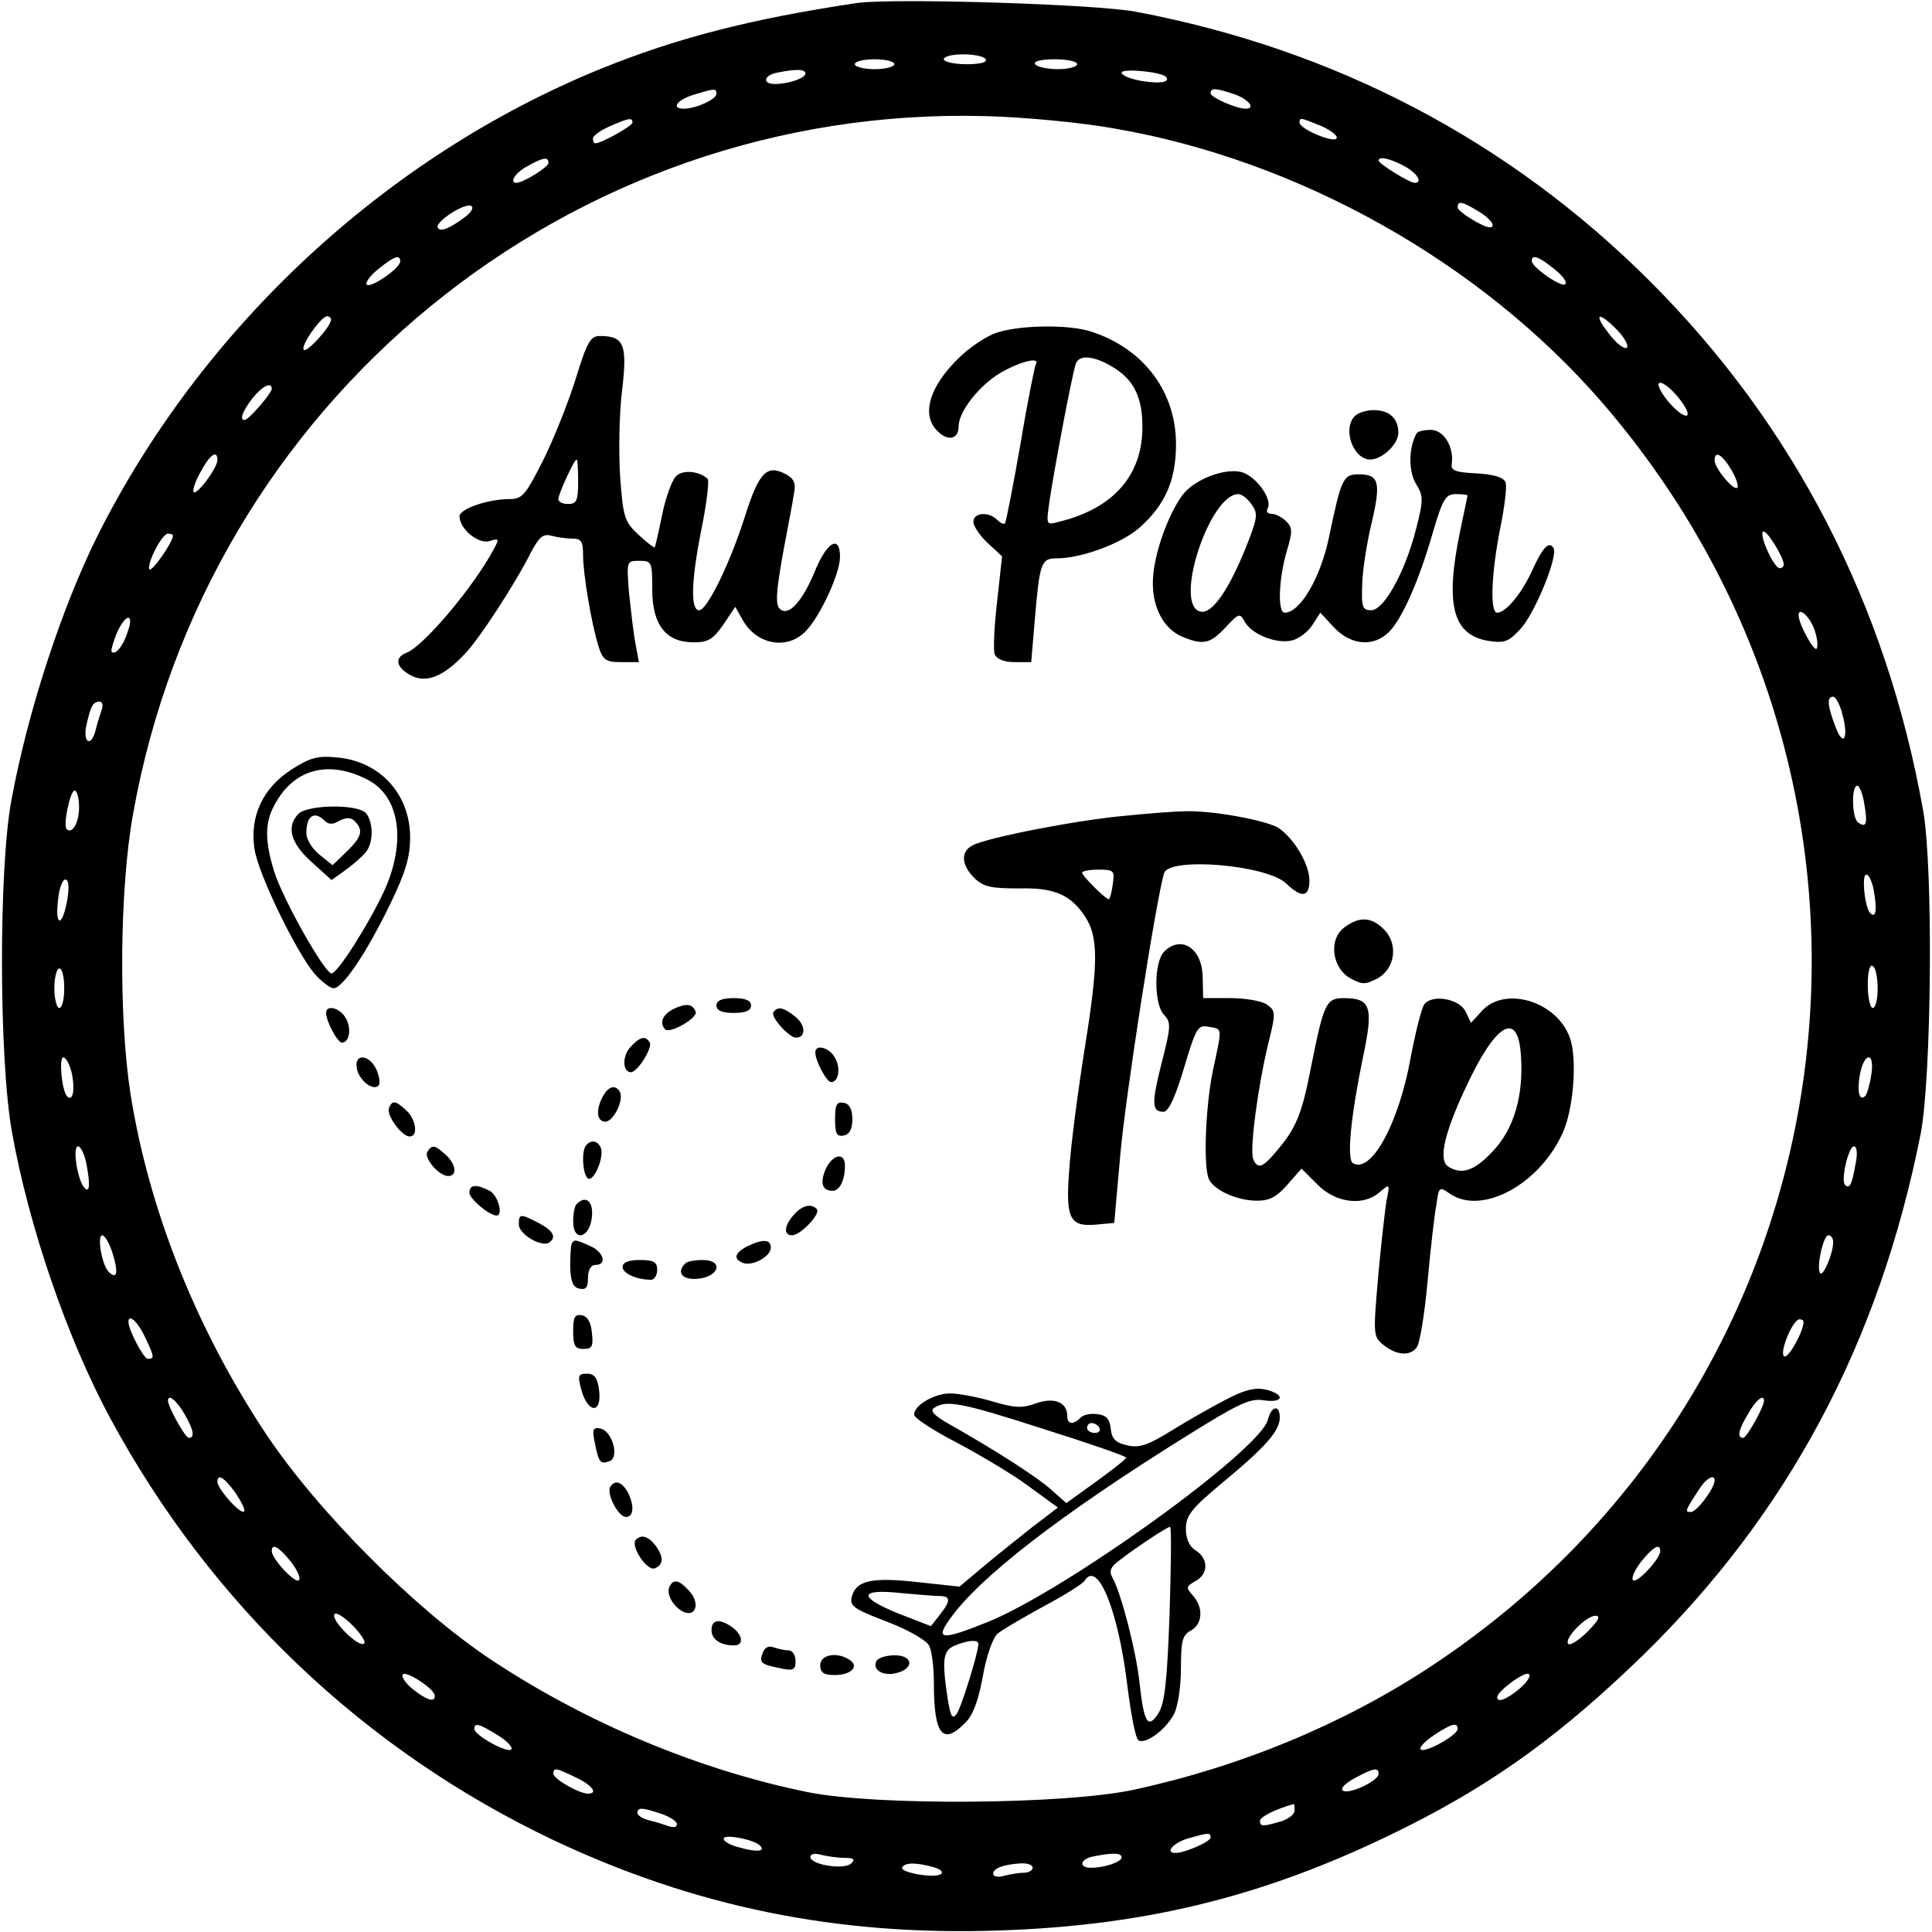
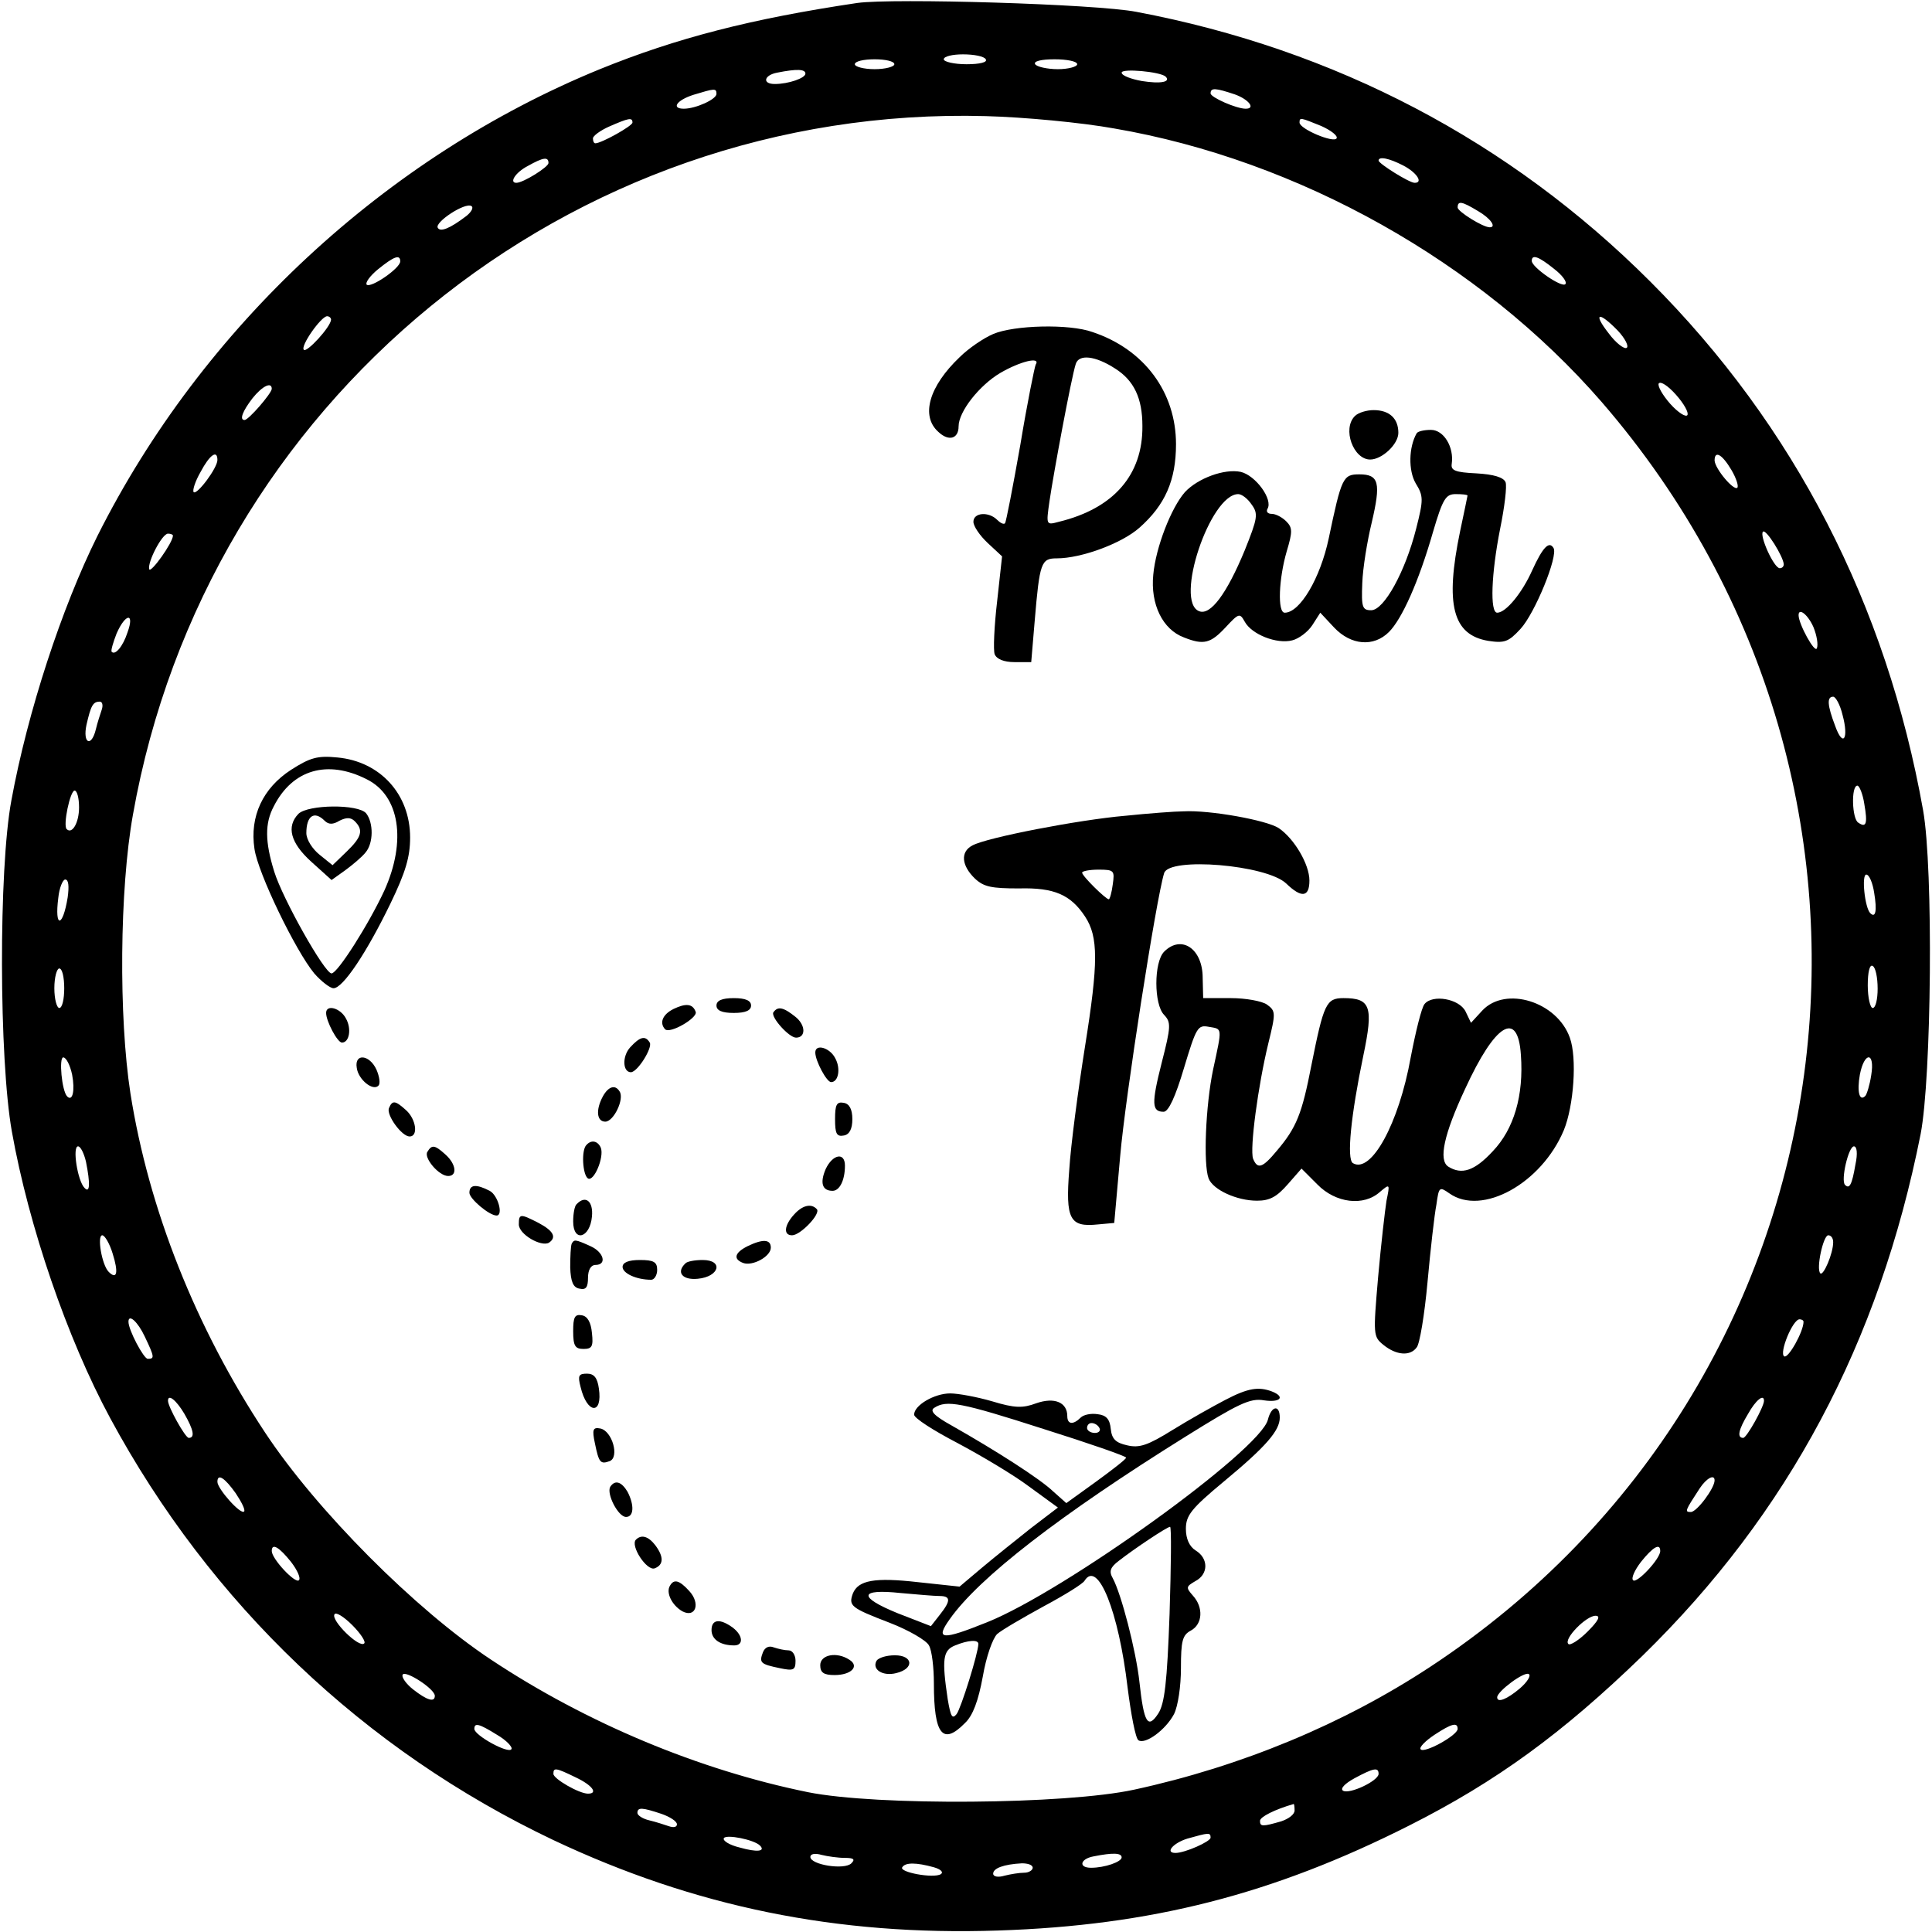
<svg xmlns="http://www.w3.org/2000/svg" version="1.0" width="391pt" height="391pt" viewBox="0 0 391 391" preserveAspectRatio="xMidYMid meet">
  <g transform="translate(0,391) scale(0.1,-0.1)" fill="#000000" stroke="none">
    <path d="M1735 3904 c-215 -32 -366 -71 -521 -134 -433 -177 -805 -522 -1017 -945 -72 -145 -141 -355 -174 -535 -26 -139 -25 -524 1 -670 34 -191 112 -419 199 -580 203 -376 514 -672 897 -854 286 -135 574 -194 900 -183 309 10 556 73 833 213 176 89 309 186 471 343 295 288 479 633 563 1056 22 114 26 537 5 655 -74 416 -261 779 -552 1070 -285 285 -638 470 -1040 546 -82 16 -493 28 -565 18z m260 -114 c4 -6 -12 -10 -39 -10 -25 0 -46 5 -46 10 0 6 18 10 39 10 22 0 43 -4 46 -10z m-185 -10 c0 -5 -18 -10 -40 -10 -22 0 -40 5 -40 10 0 6 18 10 40 10 22 0 40 -4 40 -10z m370 0 c0 -5 -18 -10 -39 -10 -22 0 -43 5 -46 10 -4 6 12 10 39 10 25 0 46 -4 46 -10z m-550 -19 c0 -9 -34 -21 -62 -21 -26 0 -22 18 5 23 40 8 57 7 57 -2z m729 -6 c11 -11 -10 -15 -48 -9 -22 4 -41 11 -41 17 0 9 78 2 89 -8z m-909 -35 c0 -11 -42 -30 -66 -30 -26 0 -15 17 19 28 43 13 47 14 47 2z m1049 -1 c28 -10 43 -29 22 -29 -19 0 -71 23 -71 31 0 12 10 11 49 -2z m-244 -69 c373 -64 740 -270 986 -553 685 -791 524 -1987 -346 -2560 -176 -116 -383 -202 -600 -249 -138 -30 -521 -33 -660 -5 -221 45 -448 140 -641 268 -154 102 -353 302 -457 459 -141 213 -236 453 -273 687 -24 155 -22 413 5 564 148 836 883 1437 1726 1414 77 -2 194 -13 260 -25z m-975 12 c0 -7 -63 -42 -75 -42 -3 0 -5 4 -5 10 0 5 15 16 33 24 39 17 47 19 47 8z m1394 -7 c20 -9 34 -20 31 -25 -6 -10 -75 19 -75 32 0 11 2 10 44 -7z m-1564 -75 c0 -8 -51 -40 -65 -40 -15 0 -2 21 23 34 32 18 42 19 42 6z m1730 -5 c27 -14 41 -35 23 -35 -11 0 -73 39 -73 45 0 9 21 5 50 -10z m-1896 -102 c-34 -26 -53 -33 -58 -24 -7 11 55 52 68 44 5 -3 0 -12 -10 -20z m2047 10 c26 -15 38 -33 24 -33 -14 0 -65 32 -65 40 0 14 8 13 41 -7z m-2181 -102 c0 -14 -60 -55 -68 -47 -3 4 7 18 23 31 32 26 45 31 45 16z m2335 -15 c17 -13 27 -27 23 -31 -7 -8 -68 34 -68 47 0 14 14 9 45 -16z m-2475 -103 c-1 -15 -49 -67 -55 -61 -8 7 35 68 47 68 4 0 8 -3 8 -7z m2604 -22 c15 -16 23 -32 18 -35 -5 -3 -22 10 -36 29 -33 42 -21 46 18 6z m141 -171 c-3 -5 -19 5 -35 23 -15 17 -26 36 -23 41 4 5 19 -5 35 -23 16 -18 26 -36 23 -41z m-2865 53 c-1 -10 -47 -63 -55 -63 -11 0 -4 18 16 44 20 25 39 34 39 19z m-110 -144 c0 -16 -41 -71 -48 -65 -3 3 3 22 14 41 18 34 34 46 34 24z m3064 -20 c10 -17 15 -33 12 -36 -7 -7 -45 38 -46 55 0 21 15 13 34 -19z m106 -191 c0 -5 -4 -8 -8 -8 -12 0 -42 67 -34 74 6 6 41 -50 42 -66z m-3260 58 c0 -14 -45 -77 -48 -68 -4 14 26 72 38 72 6 0 10 -2 10 -4z m3320 -185 c7 -17 10 -36 7 -43 -4 -11 -37 49 -37 67 0 16 19 1 30 -24z m-3412 -11 c-9 -28 -25 -47 -32 -39 -2 2 3 19 10 37 18 41 37 43 22 2z m3471 -167 c13 -48 1 -67 -15 -22 -16 42 -17 59 -4 59 5 0 14 -16 19 -37z m-3523 11 c-3 -9 -9 -27 -12 -40 -9 -37 -27 -29 -19 9 9 39 13 47 27 47 5 0 7 -7 4 -16z m3567 -191 c7 -40 4 -49 -12 -38 -13 7 -15 75 -2 75 4 0 11 -17 14 -37z m-3613 -7 c0 -31 -14 -55 -25 -44 -8 7 7 78 16 78 5 0 9 -15 9 -34z m3633 -173 c6 -36 3 -52 -8 -41 -11 11 -18 78 -8 78 6 0 13 -17 16 -37z m-3656 -9 c-10 -62 -27 -63 -19 -1 2 20 9 37 14 37 7 0 8 -14 5 -36z m3663 -185 c0 -21 -4 -39 -10 -39 -5 0 -10 21 -10 46 0 27 4 43 10 39 6 -3 10 -24 10 -46z m-3670 1 c0 -22 -4 -40 -10 -40 -5 0 -10 18 -10 40 0 22 5 40 10 40 6 0 10 -18 10 -40z m16 -175 c6 -32 1 -55 -10 -44 -11 11 -17 79 -8 79 6 0 14 -16 18 -35z m3641 -1 c-3 -20 -9 -39 -12 -42 -12 -12 -17 9 -11 43 9 47 31 47 23 -1z m-3613 -175 c9 -45 8 -65 -3 -53 -14 14 -25 84 -13 84 5 0 12 -14 16 -31z m3581 -6 c-7 -41 -12 -50 -21 -41 -9 9 7 78 18 78 6 0 8 -14 3 -37z m-3527 -180 c12 -38 9 -54 -8 -37 -14 14 -24 74 -13 74 5 0 15 -17 21 -37z m3482 23 c0 -23 -20 -69 -26 -63 -9 9 6 77 16 77 6 0 10 -6 10 -14z m-3417 -191 c20 -42 20 -45 6 -45 -8 0 -39 58 -39 75 0 17 19 0 33 -30z m3357 30 c0 -20 -31 -75 -39 -70 -11 6 17 75 31 75 4 0 8 -2 8 -5z m-3277 -186 c19 -33 22 -49 9 -49 -7 0 -42 63 -42 75 0 15 17 1 33 -26z m3197 26 c0 -12 -35 -75 -42 -75 -13 0 -10 16 10 49 15 27 32 41 32 26z m-3093 -187 c12 -18 20 -34 17 -37 -7 -7 -54 46 -54 60 0 18 15 8 37 -23z m2993 26 c0 -16 -36 -64 -48 -64 -13 0 -12 2 18 48 14 21 30 29 30 16z m-2881 -165 c13 -17 20 -33 16 -37 -7 -8 -55 43 -55 59 0 17 15 8 39 -22z m2771 22 c0 -16 -48 -67 -55 -59 -4 4 3 20 16 37 24 30 39 39 39 22z m-2623 -187 c-10 -10 -68 47 -60 59 3 5 19 -5 36 -22 17 -17 28 -34 24 -37z m2476 24 c-18 -18 -36 -29 -39 -25 -10 10 36 57 55 57 11 0 6 -10 -16 -32z m-2333 -130 c0 -14 -16 -9 -44 13 -14 11 -24 25 -21 30 6 9 65 -29 65 -43z m2196 15 c-26 -22 -46 -30 -46 -18 0 12 55 53 64 47 5 -3 -3 -16 -18 -29z m-2070 -94 c19 -11 32 -25 29 -29 -6 -10 -75 28 -75 41 0 13 9 11 46 -12z m1944 12 c0 -13 -69 -51 -75 -41 -3 4 10 17 28 29 35 23 47 26 47 12z m-1785 -98 c34 -16 46 -33 25 -33 -18 0 -70 30 -70 40 0 13 4 13 45 -7z m1625 7 c0 -14 -59 -42 -72 -34 -6 4 3 14 23 25 39 21 49 23 49 9z m-170 -74 c0 -8 -12 -17 -27 -22 -38 -11 -43 -11 -43 1 0 8 30 23 68 34 1 1 2 -5 2 -13z m-1281 -7 c17 -6 31 -15 31 -21 0 -6 -7 -7 -16 -4 -9 3 -27 9 -40 12 -13 3 -24 10 -24 15 0 12 10 11 49 -2z m199 -64 c12 -12 -6 -14 -41 -4 -21 5 -35 14 -32 19 5 8 61 -3 73 -15z m912 16 c0 -8 -52 -31 -71 -31 -22 0 -5 20 24 29 43 12 47 13 47 2z m-740 -41 c18 0 21 -3 13 -11 -14 -14 -83 -3 -83 13 0 6 9 8 23 4 12 -3 33 -6 47 -6z m560 1 c0 -9 -34 -21 -62 -21 -26 0 -22 18 5 23 40 8 57 7 57 -2z m-380 -20 c14 -4 20 -10 14 -14 -15 -9 -85 4 -78 14 6 10 28 10 64 0z m200 -1 c0 -5 -8 -10 -17 -10 -10 0 -28 -3 -40 -6 -13 -4 -23 -2 -23 4 0 11 21 19 58 21 12 0 22 -3 22 -9z" />
    <path d="M2010 3234 c-19 -8 -50 -29 -68 -47 -62 -59 -79 -119 -43 -151 21 -20 41 -14 41 11 0 30 42 83 84 108 41 24 83 34 72 17 -2 -4 -17 -77 -31 -162 -15 -85 -29 -157 -31 -159 -3 -3 -10 1 -16 7 -17 17 -48 15 -48 -4 0 -9 13 -28 29 -43 l29 -27 -10 -91 c-6 -51 -8 -99 -5 -107 4 -10 19 -16 40 -16 l34 0 7 83 c10 119 13 127 45 127 49 0 131 30 167 62 52 46 74 96 74 169 0 105 -64 192 -169 227 -47 17 -159 14 -201 -4z m247 -70 c38 -24 55 -60 55 -116 1 -99 -58 -167 -169 -194 -26 -7 -26 -7 -19 42 8 55 44 249 53 277 6 21 40 17 80 -9z" />
-     <path d="M1165 3143 c-15 -48 -45 -123 -66 -165 -35 -69 -42 -78 -67 -78 -45 0 -102 -20 -102 -35 0 -26 39 -57 61 -50 19 6 20 5 8 -17 -40 -75 -141 -195 -176 -209 -27 -10 -21 -32 13 -48 30 -13 64 2 105 46 29 30 102 142 134 206 16 30 24 37 40 33 11 -3 30 -6 43 -6 18 0 22 -5 22 -33 0 -39 17 -139 31 -184 9 -29 15 -33 46 -33 l36 0 -7 38 c-4 20 -9 66 -13 102 -5 65 -5 65 21 65 25 0 26 -2 26 -58 0 -72 28 -107 84 -107 29 0 39 6 60 36 l24 36 13 -23 c28 -54 92 -66 130 -26 29 30 69 116 69 150 0 45 -26 31 -50 -27 -26 -64 -55 -95 -72 -78 -9 9 -7 35 6 109 10 54 21 110 23 125 4 20 0 29 -16 38 -39 21 -55 5 -84 -87 -30 -94 -76 -188 -92 -188 -18 0 -16 60 4 161 11 54 17 102 13 105 -17 16 -51 19 -64 5 -8 -8 -21 -43 -28 -78 -7 -35 -14 -64 -15 -66 -1 -1 -16 10 -33 26 -28 26 -31 35 -37 118 -3 49 -2 127 4 174 11 93 4 110 -45 110 -19 0 -26 -12 -49 -87z m5 -208 c0 -38 -3 -45 -20 -45 -11 0 -20 4 -20 10 0 10 32 80 37 80 2 0 3 -20 3 -45z" />
    <path d="M2742 3068 c-26 -26 -3 -88 31 -88 24 0 57 31 57 54 0 29 -18 46 -50 46 -14 0 -31 -5 -38 -12z" />
    <path d="M2867 3033 c-16 -28 -17 -75 -2 -101 16 -26 16 -33 1 -92 -22 -87 -65 -165 -91 -165 -18 0 -20 6 -18 55 1 30 10 85 19 122 19 81 15 98 -25 98 -33 0 -36 -6 -62 -130 -17 -80 -58 -150 -89 -150 -15 0 -12 69 4 124 12 40 12 48 -1 61 -8 8 -21 15 -29 15 -8 0 -12 4 -9 10 12 19 -24 68 -54 75 -33 7 -87 -13 -113 -41 -28 -32 -59 -112 -64 -167 -6 -60 19 -111 62 -127 40 -16 54 -12 84 20 27 29 29 30 39 12 14 -26 65 -46 96 -38 13 3 32 17 41 31 l16 25 28 -30 c34 -36 80 -40 111 -9 26 26 60 101 89 202 20 68 26 77 46 77 13 0 24 -1 24 -3 0 -1 -7 -34 -15 -72 -31 -149 -15 -210 57 -222 33 -5 41 -2 65 24 29 31 77 148 67 164 -9 15 -22 1 -43 -45 -20 -45 -53 -86 -71 -86 -15 0 -12 79 6 170 9 44 14 86 11 94 -4 10 -24 16 -59 18 -43 2 -52 6 -50 19 5 34 -16 69 -42 69 -14 0 -27 -3 -29 -7z m-334 -144 c14 -19 12 -28 -14 -93 -36 -87 -69 -132 -92 -123 -51 19 22 237 79 237 7 0 19 -9 27 -21z" />
    <path d="M589 2352 c-57 -37 -84 -94 -74 -160 7 -49 83 -206 121 -252 14 -16 32 -30 39 -30 19 0 67 72 115 171 31 64 40 95 40 134 0 88 -61 154 -147 162 -40 4 -55 0 -94 -25z m153 -19 c67 -33 81 -125 36 -225 -32 -69 -95 -168 -107 -168 -14 0 -99 151 -116 206 -19 61 -19 98 -1 132 38 75 109 95 188 55z" />
    <path d="M604 2263 c-25 -26 -16 -59 26 -97 l41 -37 28 20 c15 11 34 27 41 36 16 19 16 60 1 79 -16 19 -117 18 -137 -1z m53 -14 c8 -8 17 -8 30 0 14 7 23 7 31 -1 18 -18 14 -32 -16 -61 l-29 -28 -26 21 c-15 12 -27 31 -27 44 0 35 16 46 37 25z" />
    <path d="M2277 2259 c-93 -8 -280 -44 -309 -60 -25 -13 -22 -41 5 -67 18 -17 34 -20 89 -20 72 2 105 -13 134 -57 27 -41 27 -93 0 -262 -14 -88 -29 -201 -32 -250 -8 -101 1 -117 58 -111 l33 3 12 135 c10 117 73 522 89 573 10 33 207 17 247 -21 31 -30 47 -28 47 6 0 33 -31 85 -62 106 -24 16 -140 37 -193 34 -16 0 -70 -4 -118 -9z m-25 -139 c-2 -16 -6 -30 -8 -30 -6 0 -54 47 -54 54 0 3 15 6 33 6 32 0 33 -2 29 -30z" />
-     <path d="M2722 2034 c-34 -23 -27 -83 11 -104 24 -13 30 -13 55 0 36 20 42 70 13 99 -25 25 -49 27 -79 5z" />
    <path d="M2356 1984 c-21 -21 -21 -107 0 -128 14 -15 14 -23 -5 -97 -21 -83 -20 -99 4 -99 10 0 24 31 41 88 25 83 28 88 50 84 28 -5 28 1 9 -87 -15 -72 -20 -191 -9 -220 9 -23 57 -45 98 -45 26 0 40 8 62 33 l28 32 32 -32 c37 -38 94 -45 127 -15 20 17 20 16 13 -18 -3 -19 -11 -88 -17 -155 -10 -117 -10 -120 11 -137 26 -21 54 -23 67 -5 6 6 16 66 22 132 6 66 14 137 18 157 5 36 6 37 26 23 66 -47 187 20 232 128 20 49 27 146 12 187 -26 73 -130 105 -177 55 l-23 -25 -11 23 c-13 26 -67 35 -83 15 -6 -7 -18 -56 -28 -108 -24 -134 -80 -236 -117 -214 -13 8 -4 97 21 217 21 100 15 117 -40 117 -35 0 -40 -11 -65 -136 -19 -98 -30 -126 -70 -173 -29 -35 -39 -38 -48 -16 -7 20 10 148 31 234 15 61 15 65 -3 78 -10 7 -43 13 -73 13 l-56 0 -1 41 c0 59 -43 88 -78 53z m722 -209 c6 -82 -14 -150 -57 -195 -37 -40 -63 -48 -90 -31 -20 13 -9 65 34 157 61 133 107 161 113 69z" />
    <path d="M1450 1875 c0 -10 11 -15 35 -15 24 0 35 5 35 15 0 10 -11 15 -35 15 -24 0 -35 -5 -35 -15z" />
    <path d="M1363 1868 c-22 -11 -29 -28 -17 -41 10 -10 66 23 62 35 -6 17 -20 18 -45 6z" />
    <path d="M660 1860 c0 -17 23 -60 32 -60 15 0 20 28 8 49 -11 21 -40 29 -40 11z" />
    <path d="M1565 1861 c-5 -10 32 -51 46 -51 20 0 20 25 -1 42 -25 20 -36 22 -45 9z" />
    <path d="M1275 1790 c-16 -18 -15 -50 2 -50 14 1 44 50 38 60 -9 15 -20 12 -40 -10z" />
    <path d="M1650 1780 c0 -17 23 -60 32 -60 15 0 20 28 8 49 -11 21 -40 29 -40 11z" />
    <path d="M722 1749 c3 -24 33 -48 44 -36 4 4 2 18 -4 32 -14 31 -45 34 -40 4z" />
    <path d="M1220 1691 c-15 -28 -12 -51 5 -51 17 0 39 46 29 61 -9 15 -23 10 -34 -10z" />
    <path d="M787 1667 c-5 -14 26 -57 42 -57 18 0 13 35 -7 53 -22 20 -28 21 -35 4z" />
    <path d="M1690 1645 c0 -29 3 -36 18 -33 11 2 17 13 17 33 0 20 -6 31 -17 33 -15 3 -18 -4 -18 -33z" />
    <path d="M1187 1593 c-11 -10 -8 -61 3 -68 12 -7 33 43 26 62 -6 14 -19 17 -29 6z" />
    <path d="M865 1579 c-8 -12 23 -49 42 -49 19 0 16 24 -5 43 -22 20 -28 21 -37 6z" />
    <path d="M1671 1544 c-12 -28 -7 -44 14 -44 14 0 25 21 25 51 0 28 -25 23 -39 -7z" />
    <path d="M950 1496 c0 -12 40 -46 55 -46 14 0 3 41 -14 50 -27 14 -41 13 -41 -4z" />
    <path d="M1167 1473 c-4 -3 -7 -19 -7 -35 0 -43 34 -34 38 10 3 31 -13 44 -31 25z" />
    <path d="M1607 1452 c-20 -22 -22 -42 -4 -42 17 0 59 44 50 53 -11 12 -29 8 -46 -11z" />
    <path d="M1050 1432 c0 -20 45 -46 61 -37 16 11 9 24 -21 40 -37 19 -40 19 -40 -3z" />
-     <path d="M1157 1393 c-2 -5 -3 -26 -3 -48 1 -29 6 -41 19 -43 13 -3 17 3 17 22 0 16 6 26 15 26 24 0 17 26 -10 38 -31 14 -33 14 -38 5z" />
+     <path d="M1157 1393 c-2 -5 -3 -26 -3 -48 1 -29 6 -41 19 -43 13 -3 17 3 17 22 0 16 6 26 15 26 24 0 17 26 -10 38 -31 14 -33 14 -38 5" />
    <path d="M1513 1388 c-26 -13 -30 -26 -9 -34 19 -7 56 13 56 31 0 17 -16 18 -47 3z" />
    <path d="M1260 1346 c0 -13 28 -26 58 -26 6 0 12 9 12 20 0 16 -7 20 -35 20 -23 0 -35 -5 -35 -14z" />
    <path d="M1387 1353 c-19 -18 -6 -34 25 -31 44 4 53 38 10 38 -16 0 -32 -3 -35 -7z" />
    <path d="M1160 1216 c0 -30 4 -36 21 -36 17 0 20 5 17 32 -2 22 -9 34 -20 36 -15 3 -18 -4 -18 -32z" />
    <path d="M1175 1103 c13 -55 45 -57 37 -3 -3 22 -10 30 -24 30 -17 0 -19 -4 -13 -27z" />
    <path d="M2480 1077 c-25 -13 -73 -40 -107 -61 -50 -31 -67 -37 -92 -31 -23 5 -31 13 -33 33 -2 20 -9 28 -27 30 -13 2 -28 -1 -34 -7 -15 -15 -27 -14 -27 3 0 28 -26 39 -63 26 -27 -10 -43 -10 -89 4 -31 9 -69 16 -85 16 -32 0 -73 -24 -73 -43 0 -7 39 -32 87 -57 47 -25 113 -64 145 -88 l59 -43 -55 -42 c-29 -23 -74 -59 -99 -80 l-45 -38 -84 9 c-88 10 -121 4 -132 -23 -9 -25 -4 -29 74 -59 39 -15 75 -36 80 -46 6 -10 10 -45 10 -77 0 -104 18 -126 63 -80 16 15 27 45 36 94 7 41 20 77 29 86 9 8 52 33 94 56 43 23 80 46 83 52 27 43 69 -63 87 -216 7 -55 16 -103 22 -107 14 -9 55 21 72 53 8 16 14 56 14 93 0 55 3 67 20 76 24 13 26 47 4 71 -14 16 -14 18 5 29 27 14 27 46 1 62 -13 8 -20 24 -20 44 0 27 11 41 76 95 87 72 114 104 114 130 0 27 -17 24 -24 -4 -15 -62 -411 -347 -568 -410 -92 -37 -106 -36 -76 6 59 84 223 211 478 370 106 66 130 78 158 73 33 -5 44 7 16 18 -27 10 -48 7 -94 -17z m-368 -59 c92 -29 167 -55 167 -58 0 -3 -27 -24 -60 -48 l-61 -44 -27 24 c-26 25 -115 82 -205 133 -36 20 -45 30 -35 36 25 16 53 11 221 -43z m113 2 c3 -5 -1 -10 -9 -10 -9 0 -16 5 -16 10 0 6 4 10 9 10 6 0 13 -4 16 -10z m142 -376 c-5 -139 -10 -182 -23 -202 -21 -32 -29 -19 -38 64 -7 64 -37 179 -54 210 -8 14 -5 22 12 35 32 25 98 69 104 69 3 0 2 -79 -1 -176z m-466 36 c23 0 24 -9 1 -38 l-18 -23 -67 26 c-81 33 -79 50 6 41 33 -3 68 -6 78 -6z m79 -97 c0 -18 -35 -130 -44 -142 -9 -11 -12 -5 -18 30 -12 81 -10 99 15 109 27 11 47 12 47 3z" />
    <path d="M1204 989 c8 -39 11 -43 30 -36 20 8 5 61 -19 66 -15 3 -17 -2 -11 -30z" />
    <path d="M1235 901 c-8 -14 16 -61 32 -61 16 0 17 24 3 51 -12 20 -25 25 -35 10z" />
    <path d="M1287 794 c-12 -12 22 -64 38 -58 18 7 19 23 1 47 -14 18 -28 22 -39 11z" />
    <path d="M1356 701 c-9 -14 4 -40 25 -52 27 -14 37 16 14 41 -20 22 -31 25 -39 11z" />
    <path d="M1440 611 c0 -19 18 -31 46 -31 19 0 18 20 -3 36 -26 19 -43 17 -43 -5z" />
    <path d="M1544 566 c-8 -21 -5 -24 34 -32 28 -6 32 -4 32 15 0 11 -6 21 -14 21 -8 0 -21 3 -30 6 -10 4 -18 0 -22 -10z" />
    <path d="M1660 540 c0 -15 7 -20 29 -20 34 0 51 18 30 31 -26 17 -59 10 -59 -11z" />
    <path d="M1774 549 c-10 -18 13 -32 40 -25 37 9 34 36 -3 36 -17 0 -33 -5 -37 -11z" />
  </g>
</svg>